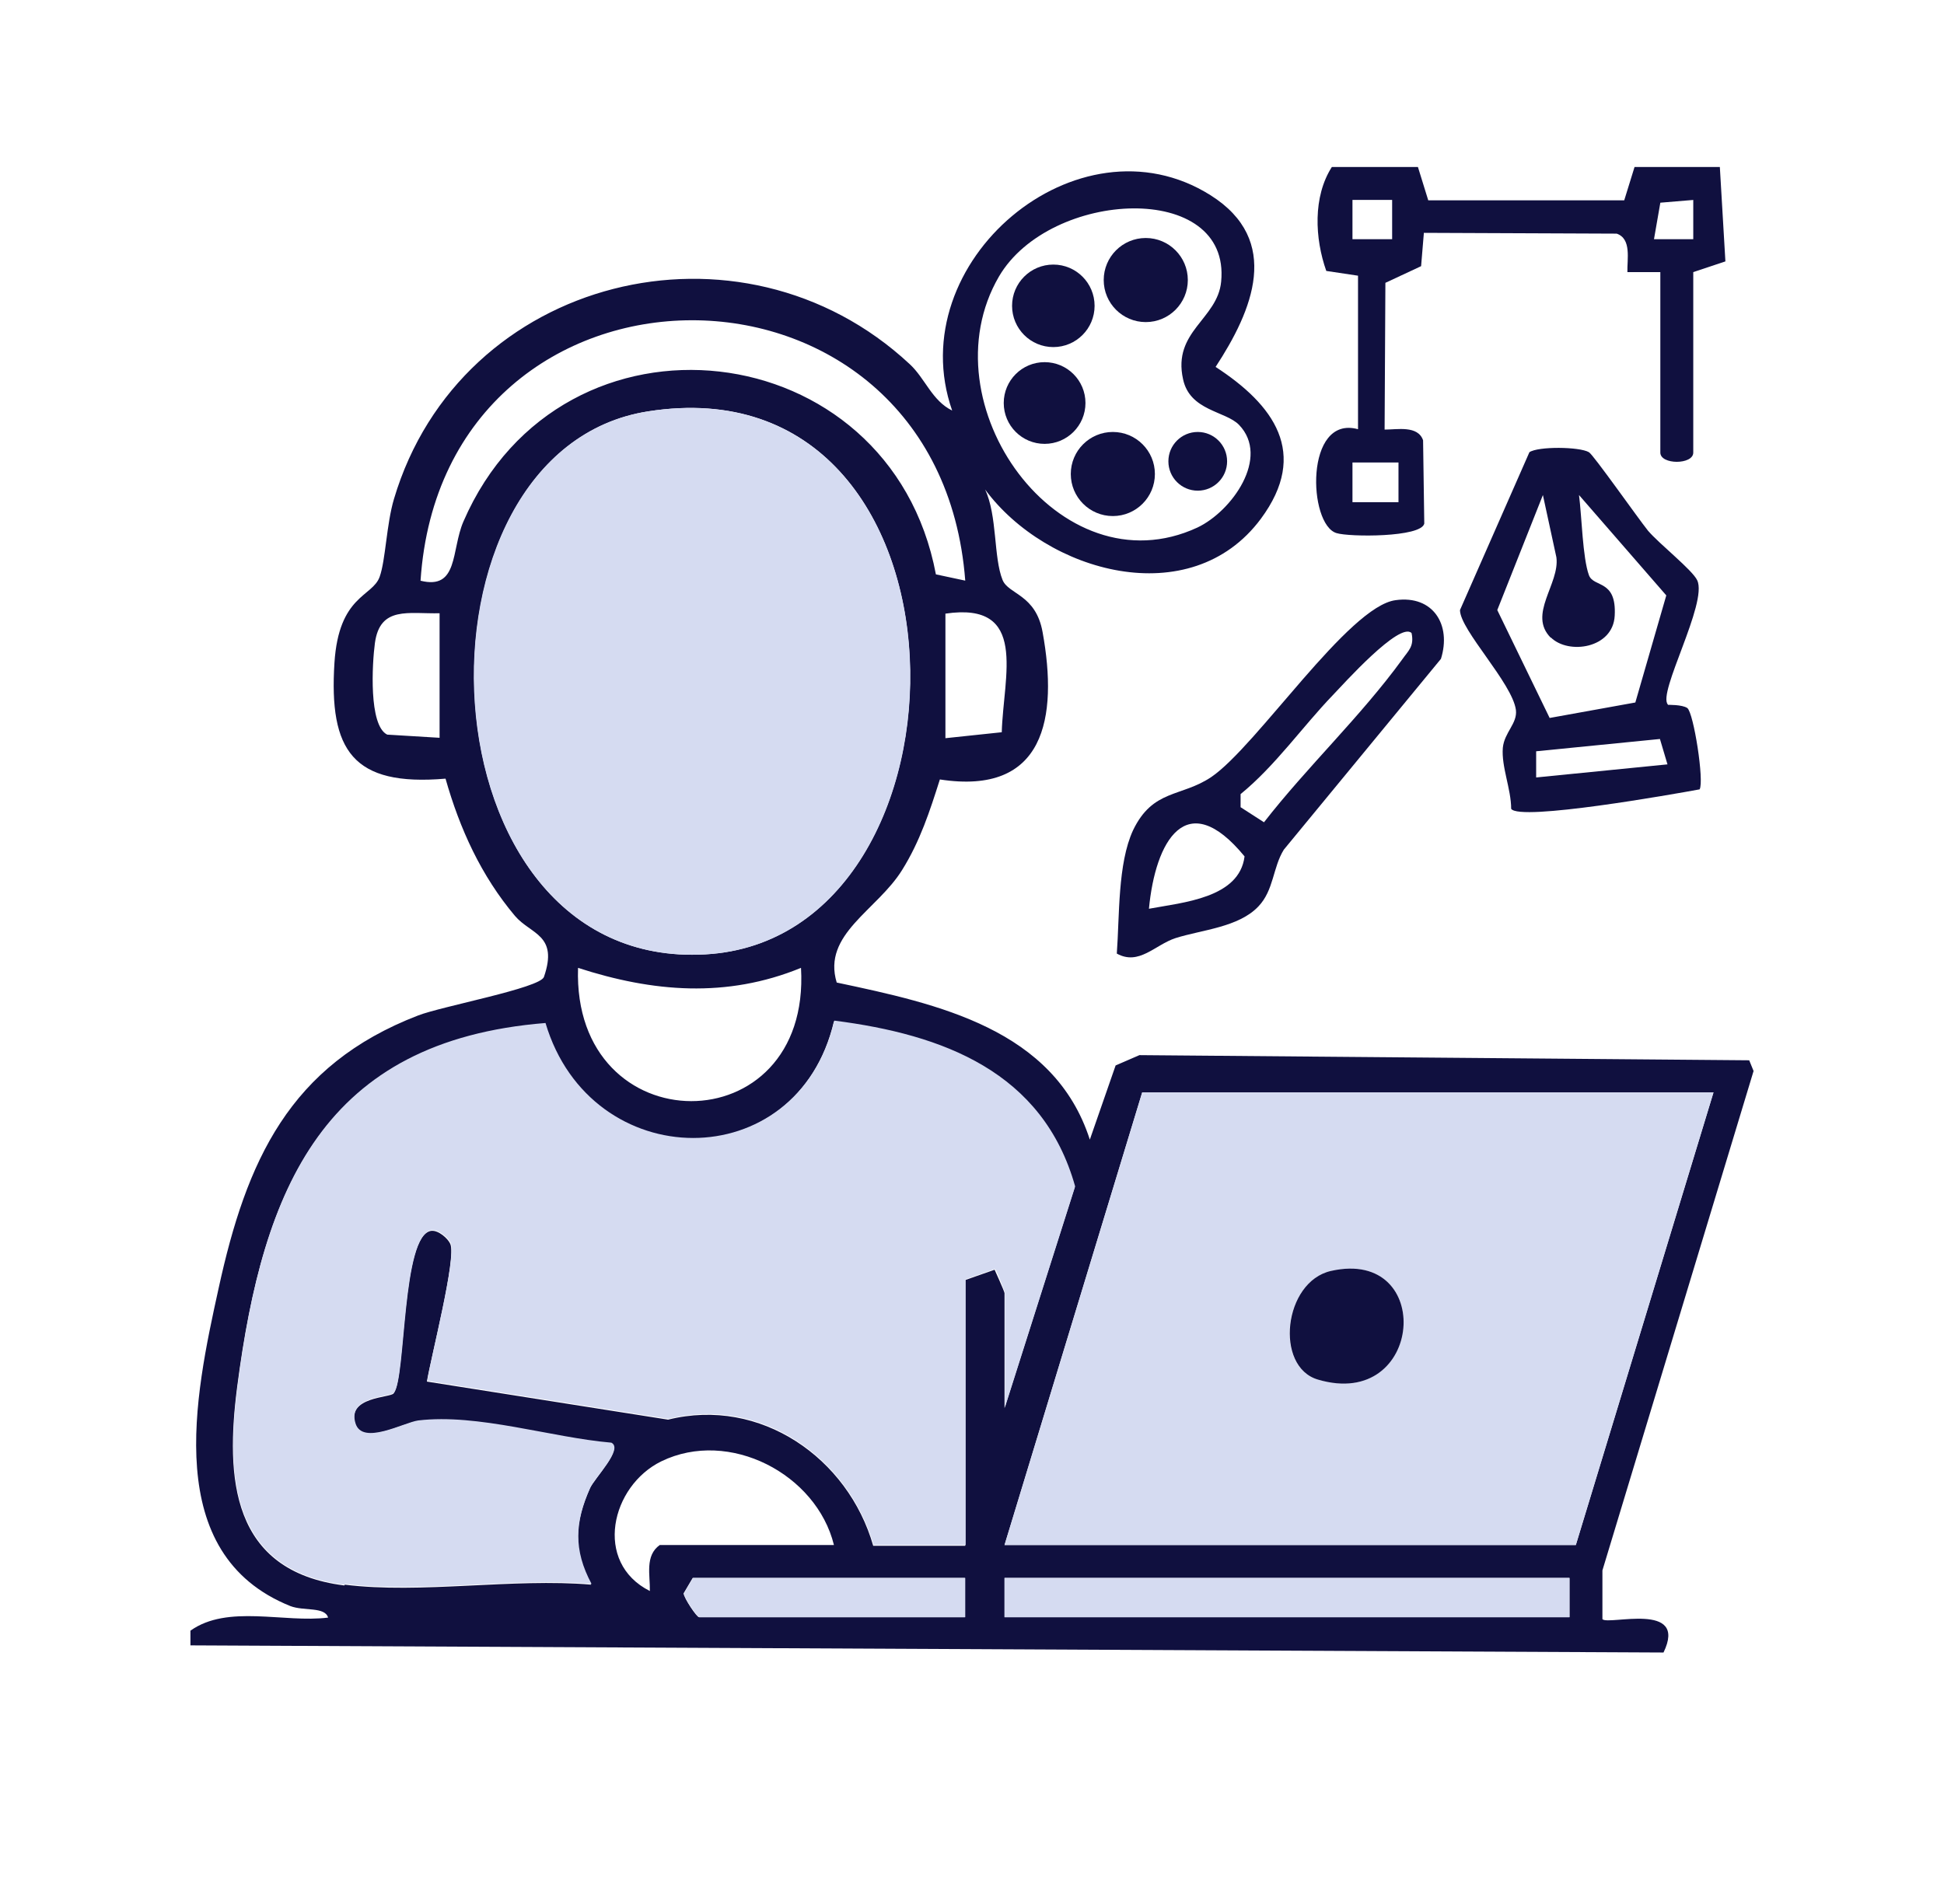
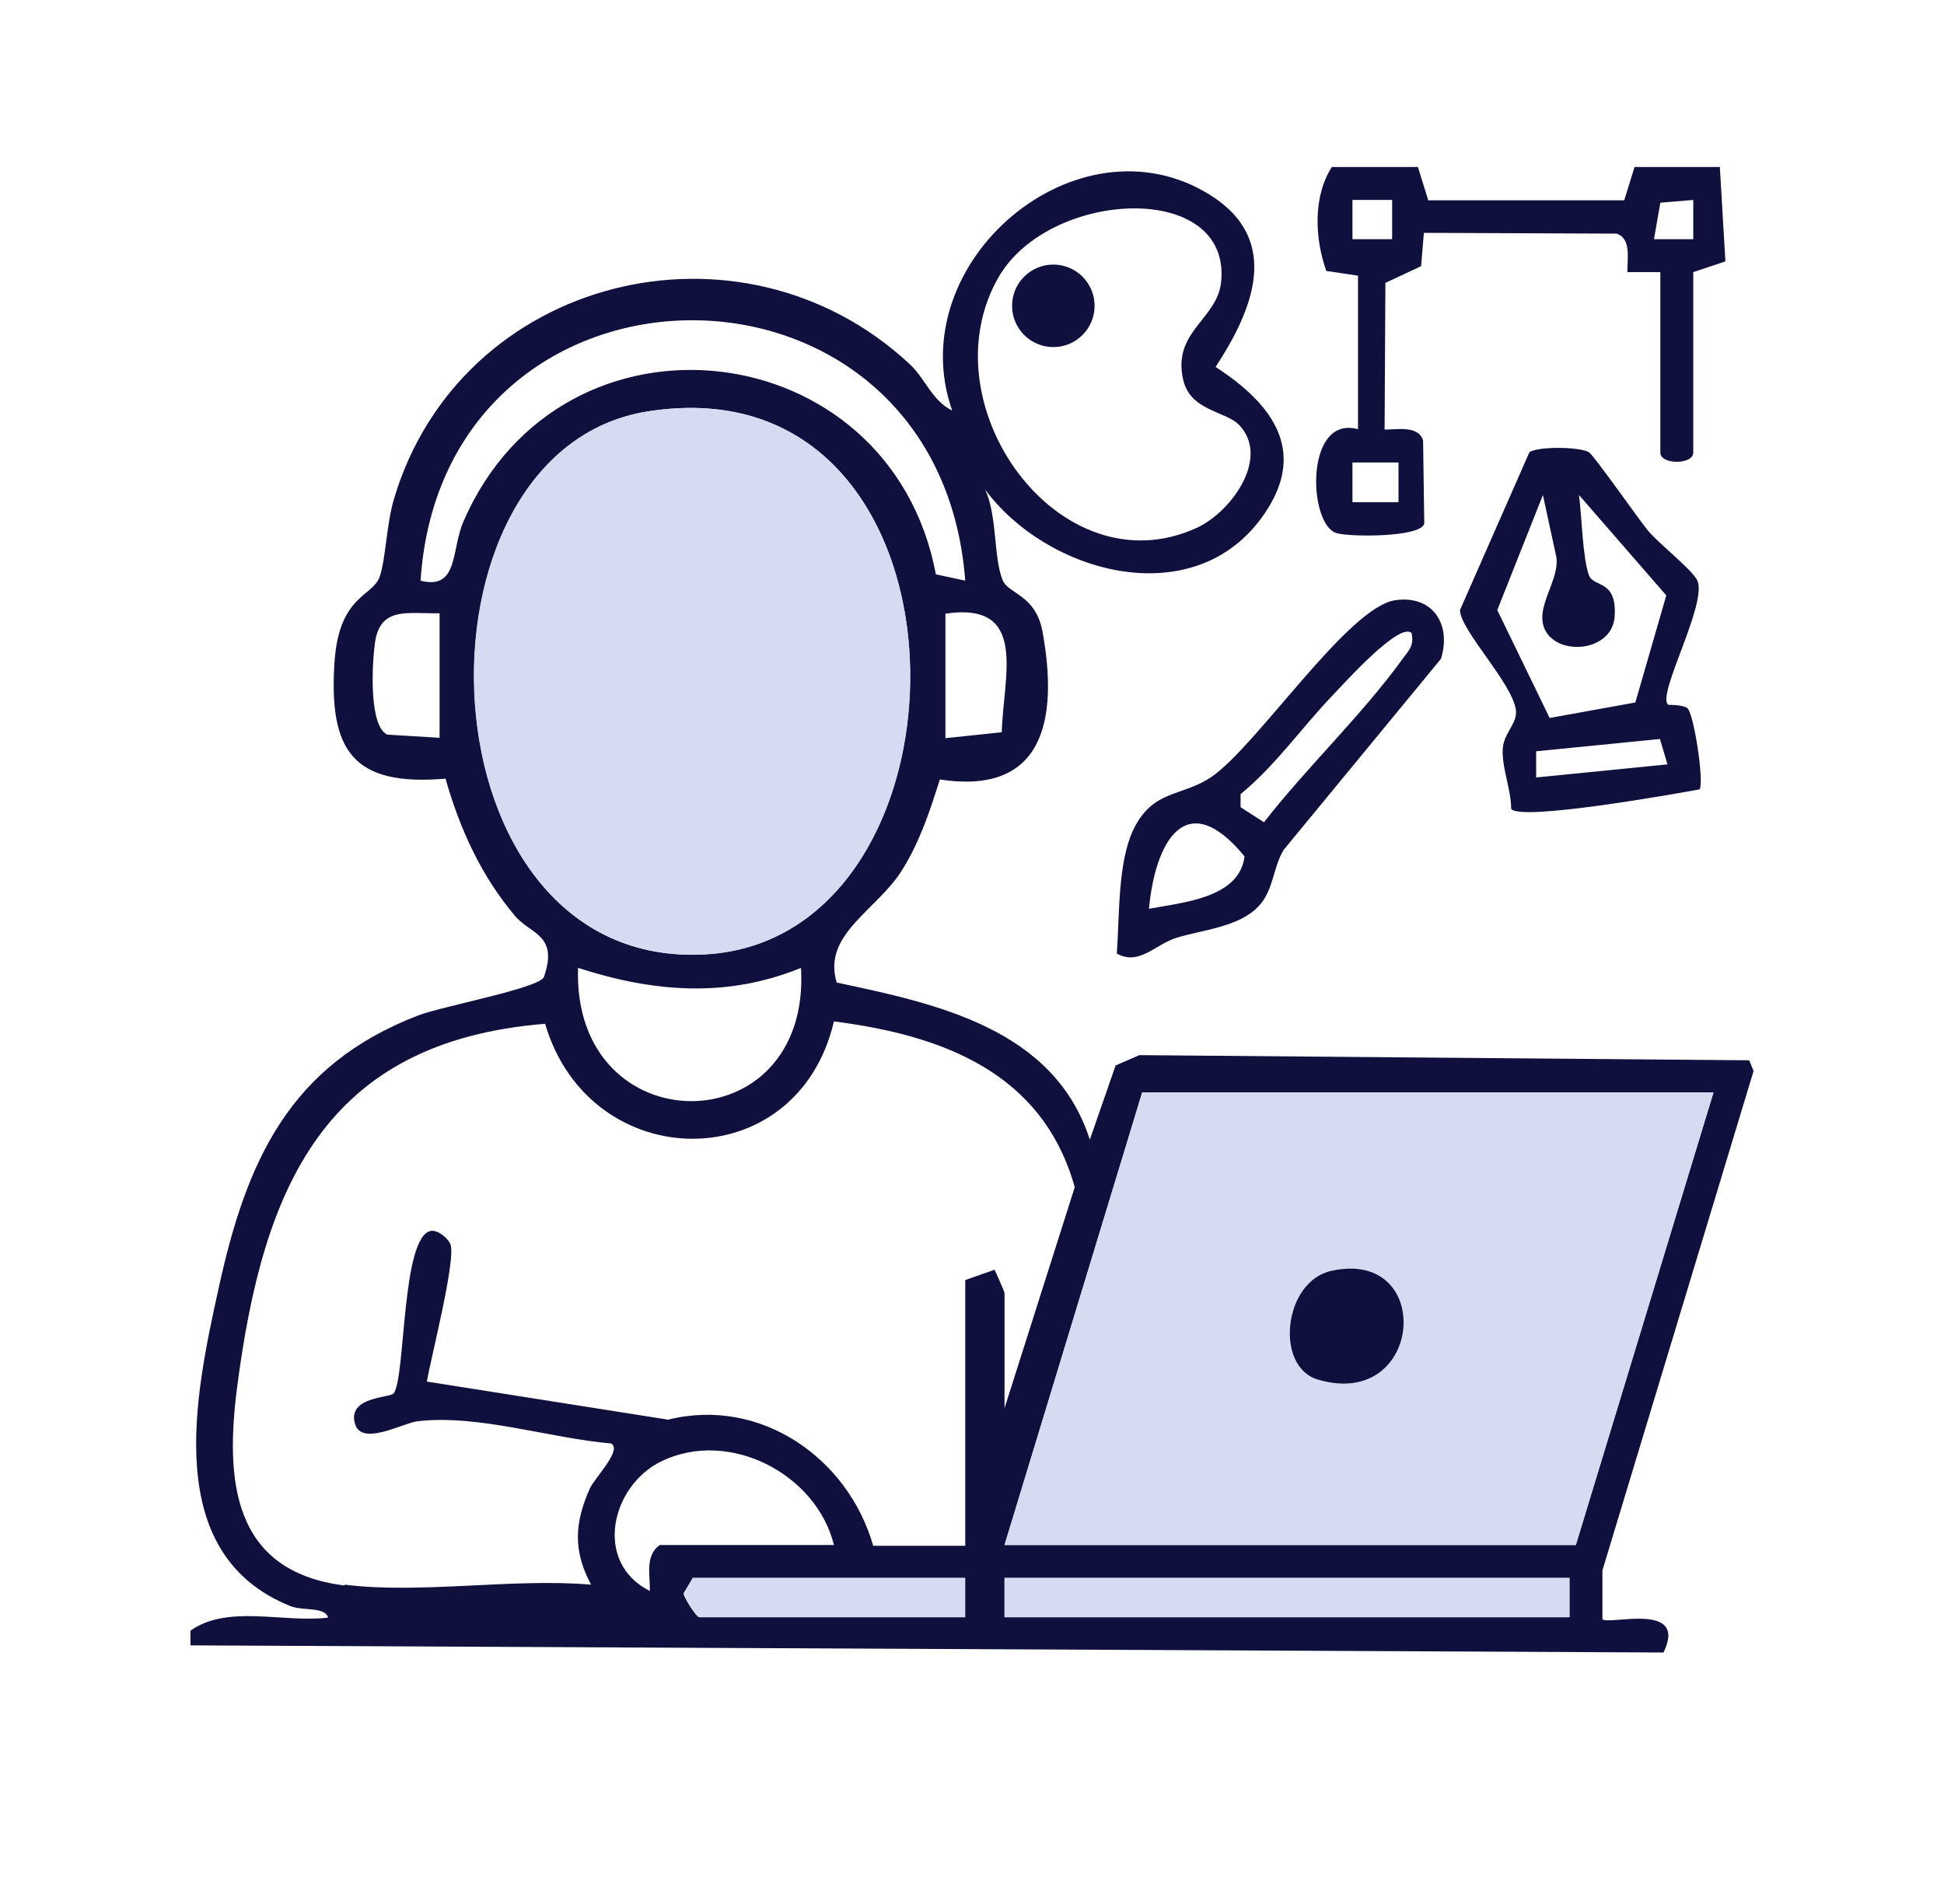
<svg xmlns="http://www.w3.org/2000/svg" id="Layer_1" data-name="Layer 1" viewBox="0 0 49 48">
  <defs>
    <style> .cls-1 { fill: #d5dbf1; } .cls-2 { fill: #10103f; } </style>
  </defs>
  <path class="cls-2" d="M4.8,41.11c.94-.67,2.36-.19,3.47-.33-.08-.28-.61-.16-.95-.29-3.26-1.31-2.41-5.29-1.81-8.01.7-3.21,1.78-5.63,5.03-6.88.59-.23,3.07-.69,3.17-.97.37-1.07-.33-1.07-.73-1.54-.85-1.01-1.39-2.19-1.75-3.46-2.34.2-2.94-.71-2.8-2.92.11-1.71.96-1.66,1.14-2.17.15-.42.17-1.32.36-1.96,1.67-5.62,8.74-7.37,13-3.4.39.36.56.92,1.07,1.17-1.31-3.74,3.17-7.53,6.51-5.43,1.81,1.14,1.06,2.91.13,4.33,1.46.95,2.37,2.17,1.14,3.83-1.77,2.38-5.4,1.36-6.95-.74.31.66.21,1.71.44,2.28.15.37.84.36,1.01,1.32.39,2.15.06,4.12-2.59,3.71-.25.79-.5,1.56-.95,2.28-.63,1.02-2.02,1.62-1.65,2.84,2.55.54,5.48,1.17,6.38,3.96l.65-1.87.6-.26,15.37.13.11.27-3.81,12.59v1.23c.15.16,2.17-.46,1.54.84l-37.13-.18v-.33ZM31.23,10.71c-.34-.35-1.24-.35-1.41-1.15-.27-1.21.87-1.51.96-2.46.25-2.55-4.31-2.33-5.6-.13-1.87,3.21,1.53,7.94,5,6.33.87-.41,1.84-1.77,1.05-2.59ZM24.33,14.64c-.67-8.78-13.15-8.73-13.73,0,.96.24.77-.77,1.08-1.49,2.49-5.75,10.76-4.78,11.91,1.33l.75.16ZM16.34,10.37c-6.28.98-5.84,14.11,1.44,13.69,7.1-.4,7.11-15.03-1.44-13.69ZM11.09,15.46c-.79.02-1.51-.19-1.64.75-.07.52-.16,2.08.31,2.31l1.32.08v-3.14ZM23.83,18.61l1.42-.15c.04-1.42.68-3.3-1.42-2.99v3.14ZM20.19,24.4c-1.88.77-3.74.61-5.62,0-.15,4.47,5.88,4.49,5.62,0ZM8.69,39.95c1.91.24,4.25-.17,6.21,0-.46-.85-.42-1.56-.03-2.43.12-.26.83-.98.53-1.13-1.53-.13-3.36-.74-4.87-.56-.37.04-1.41.64-1.58.07-.21-.69.88-.66.97-.77.31-.38.19-3.99.95-4.1.18-.02.42.19.48.33.16.36-.49,2.87-.59,3.47l6.08.96c2.33-.58,4.54.97,5.17,3.18h2.32v-6.7l.74-.26s.25.55.25.59v2.9l1.77-5.57c-.81-2.89-3.33-3.83-6.07-4.18-.93,3.97-6.15,3.9-7.28.06-5.59.45-7.11,4.16-7.76,9.14-.3,2.31-.16,4.66,2.7,5.02ZM43.19,27.54h-14.4l-3.47,11.41h14.4l3.47-11.41ZM21.02,38.95c-.44-1.79-2.64-2.94-4.35-2.11-1.27.62-1.72,2.55-.29,3.27.01-.4-.13-.89.25-1.16h4.38ZM24.33,39.78h-6.87l-.23.39c.01.12.33.6.39.6h6.7v-.99ZM39.56,39.78h-14.24v.99h14.24v-.99Z" />
  <path class="cls-2" d="M35.74,4.21l.26.84h4.94l.26-.84h2.15l.14,2.38-.81.27v4.55c0,.31-.83.31-.83,0v-4.55h-.83c-.01-.32.11-.84-.27-.97l-4.86-.02-.07.84-.9.42-.02,3.7c.32,0,.84-.11.97.27l.03,2.1c-.08.35-1.89.34-2.21.24-.72-.21-.81-2.99.54-2.62v-3.87s-.8-.12-.8-.12c-.29-.82-.34-1.87.14-2.62h2.15ZM34.09,5.04v.99h1v-.99h-1ZM42.69,5.04l-.84.07-.16.92h.99s0-.99,0-.99ZM35.25,11.66h-1.16v1h1.16v-1Z" />
  <path class="cls-2" d="M42.04,17.77s.36-.01.49.08c.16.12.43,1.85.31,2.05-.65.12-4.54.81-4.75.49,0-.5-.25-1.06-.21-1.54.04-.39.37-.61.33-.95-.09-.68-1.41-2.02-1.41-2.52l1.75-3.98c.22-.15,1.26-.14,1.5,0,.11.06,1.24,1.67,1.49,1.98.28.33,1.12.99,1.24,1.25.27.57-1.01,2.85-.74,3.13ZM39.09,16.08c-.59-.59.23-1.36.14-2.03l-.34-1.57-1.15,2.9,1.32,2.72,2.16-.39.78-2.7-2.2-2.53c.07.53.09,1.58.25,2.02.12.32.7.1.65,1.02-.04.83-1.17.99-1.61.55ZM41.84,18.63l-3.12.31v.66s3.31-.33,3.31-.33l-.19-.64Z" />
  <path class="cls-2" d="M31.72,22.85c-.5.53-1.43.59-2.09.8-.52.17-.92.7-1.48.39.07-.94.02-2.27.41-3.11.5-1.04,1.21-.83,1.97-1.34,1.15-.78,3.46-4.31,4.65-4.46.94-.13,1.41.62,1.14,1.48l-3.96,4.81c-.28.45-.25,1.02-.64,1.43ZM35.58,15.96c-.3-.3-1.73,1.3-1.99,1.57-.76.79-1.44,1.77-2.32,2.49v.33s.59.38.59.38c1.08-1.39,2.44-2.67,3.48-4.1.16-.23.31-.33.24-.67ZM28.96,22.91c.86-.16,2.28-.27,2.41-1.32-1.47-1.79-2.25-.38-2.41,1.32Z" />
-   <path class="cls-1" d="M8.69,39.95c-2.86-.35-3-2.71-2.7-5.02.64-4.98,2.16-8.69,7.76-9.14,1.14,3.84,6.35,3.91,7.28-.06,2.74.35,5.26,1.29,6.07,4.18l-1.77,5.57v-2.9s-.21-.57-.25-.59l-.74.26v6.7h-2.32c-.64-2.21-2.85-3.76-5.17-3.18l-6.08-.96c.09-.6.74-3.11.59-3.47-.06-.14-.3-.34-.48-.33-.76.12-.64,3.73-.95,4.1-.09.11-1.18.08-.97.77.17.57,1.22-.02,1.58-.07,1.51-.18,3.35.43,4.87.56.31.16-.41.87-.53,1.13-.39.87-.43,1.57.03,2.43-1.95-.17-4.3.24-6.21,0Z" />
  <path class="cls-1" d="M43.19,27.54l-3.47,11.41h-14.4l3.47-11.41h14.4ZM33.55,32.04c-1.2.27-1.44,2.42-.33,2.74,2.67.78,2.96-3.33.33-2.74Z" />
  <path class="cls-1" d="M16.34,10.37c8.55-1.33,8.55,13.29,1.44,13.69-7.29.41-7.73-12.72-1.44-13.69Z" />
  <rect class="cls-1" x="25.32" y="39.78" width="14.24" height=".99" />
  <path class="cls-1" d="M24.33,39.78v.99h-6.7c-.06,0-.38-.48-.39-.6l.23-.39h6.87Z" />
  <path class="cls-2" d="M33.55,32.04c2.63-.59,2.34,3.53-.33,2.74-1.1-.32-.87-2.47.33-2.74Z" />
-   <circle class="cls-2" cx="28.05" cy="11.95" r="1.06" />
-   <circle class="cls-2" cx="28.88" cy="7.06" r="1.06" />
  <circle class="cls-2" cx="26.55" cy="7.71" r="1.04" />
-   <circle class="cls-2" cx="26.33" cy="10.16" r="1.03" />
-   <circle class="cls-2" cx="30.19" cy="11.63" r=".74" />
</svg>